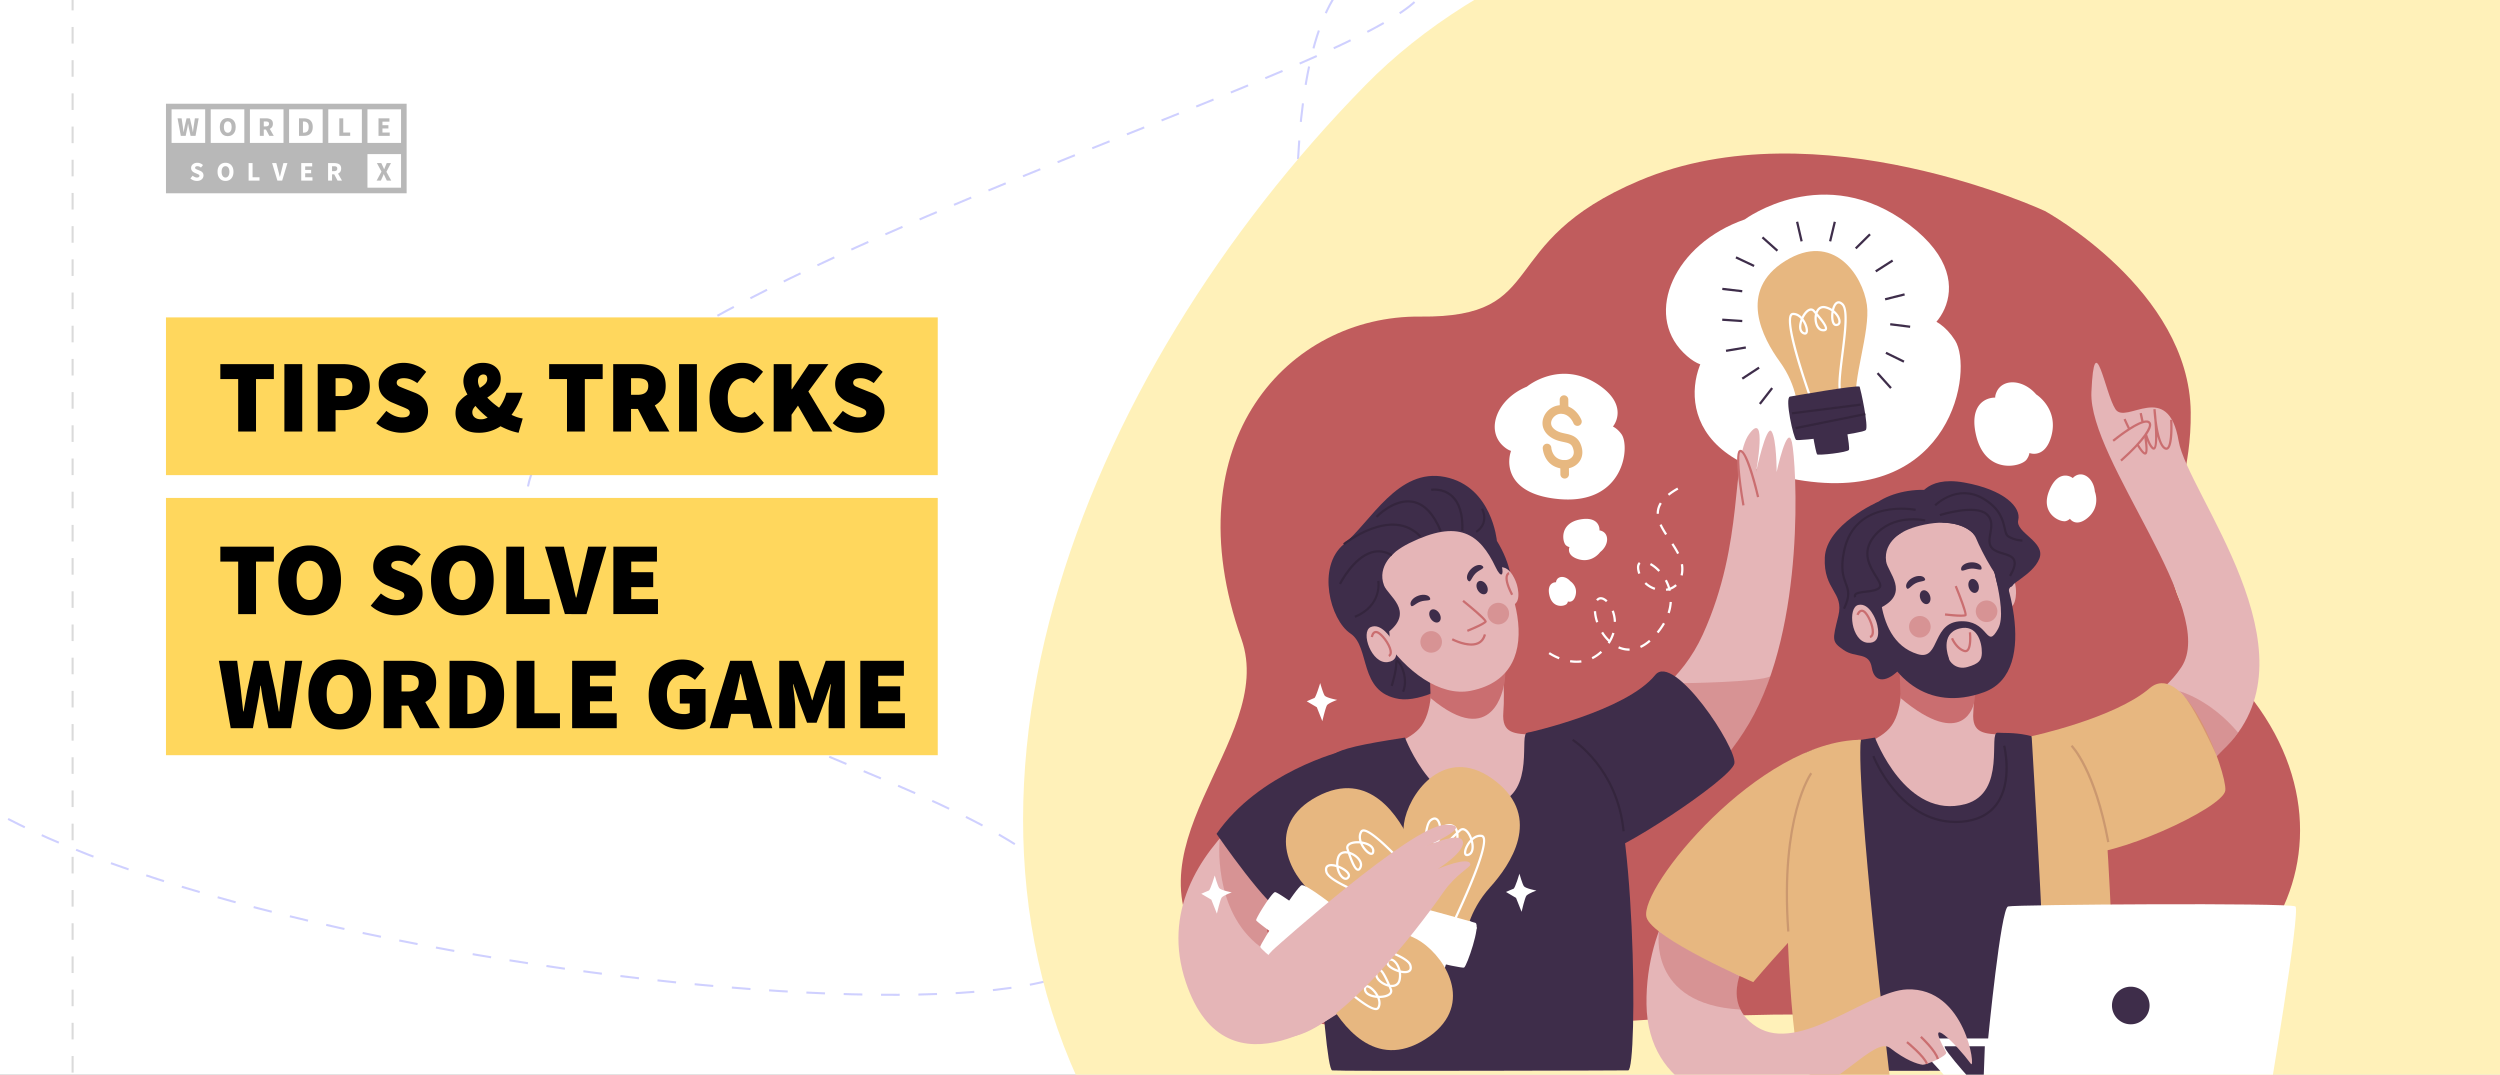
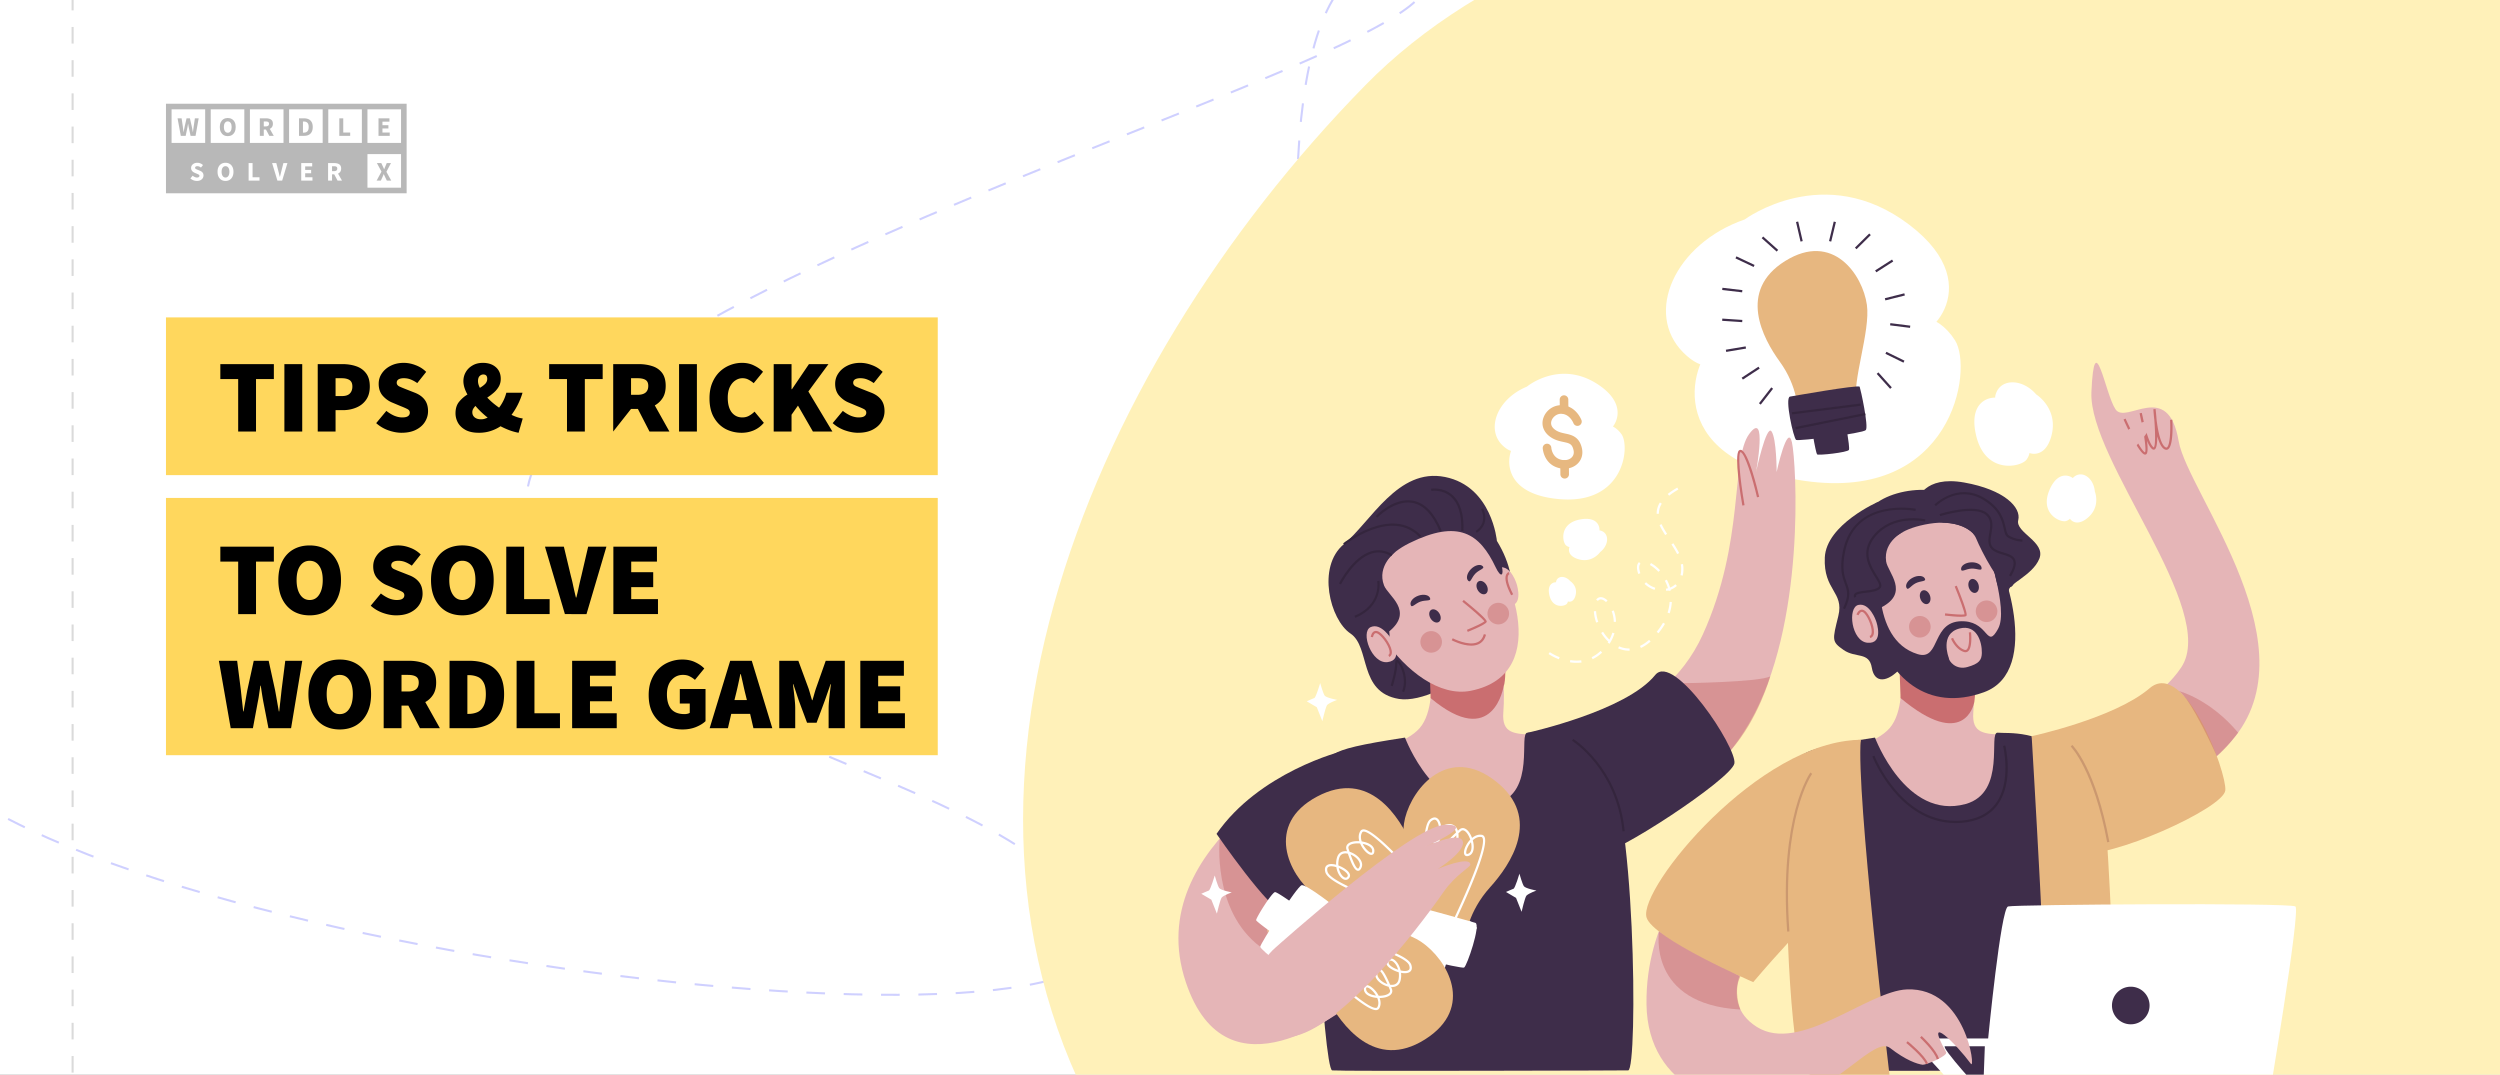
<svg xmlns="http://www.w3.org/2000/svg" width="1205" height="518" fill="none">
  <rect width="100%" height="100%" fill="#808080" stroke="none" />
  <g clip-path="url(#a)">
    <path fill="#fff" d="M0 0h1205v518H0z" />
    <path stroke="#5356FF" stroke-dasharray="9 9" d="M-49 348c40.676 108.202 620.5 175.999 578 97.5C486.5 367 285 360 255 250S778.951 9.09 673.5-16s-27.5 539.999 128 500.999" opacity=".28" />
    <path fill="#FFF1B9" d="M1035.43 617.567c-178.44 42.317-393.771 95.488-494.289-58.068-107.273-163.874-20.086-378.592 116.93-518.4C770.741-73.864 1011.99-83.413 1162-25c169.4 65.964 295.87 189.945 279.21 371.052-16.5 179.291-230.72 230.001-405.78 271.515" />
-     <path fill="#C05C5D" d="M985.653 101.709S876.129 50.791 790.31 87.002c-71.221 30.052-42.419 66.248-105.783 65.592-63.364-.655-119.836 60.212-86.158 155.436 17.522 49.541-62.388 102.368-12.732 157.112 61.681 67.999 189.887 4.233 390.113 30.605 110.56 14.562 175.25-89.361 101.16-169.128-54.63-58.812-20.36-72.387-20.98-127.929-.65-58.897-70.277-96.981-70.277-96.981" />
    <path fill="#fff" d="M840.963 105.766s38.367-28.522 79.285 2.548c40.918 31.069 3.946 60.09 1.435 51.106s11.766-9.46 20.662 4.665-1.326 77.928-72.555 67.697-53.952-61.033-42.218-66.695 2.757 23.816-16.2 4.865-4.371-52.395 29.591-64.186" />
    <path fill="#E7B780" d="M866.551 198.06s.1-11.619-8.711-23.76c-8.122-11.192-20.48-34.129 2.611-48.498s37.367 6.706 39.395 21.136c1.786 12.713-7.351 37.275-4.949 47.117z" />
-     <path fill="#fff" d="M871.833 191.029c-.028-.088-.108-.315-.228-.666-5.403-15.632-11.312-35.054-8.77-38.802.325-.479.787-.745 1.334-.77 1.696-.065 3.114.725 4.261 1.885.929-1.855 2.263-3.437 3.682-3.891.965-.31 1.889-.041 2.596.754l.516.582a5.1 5.1 0 0 1 .922-1.443c.718-.777 1.999-1.587 4.045-1.03 1.066.289 2.022.724 2.859 1.248.408-1.517 1.09-2.815 2.055-3.383.718-.423 1.883-.631 3.346.774 2.856 2.741 1.463 13.82.114 24.535-1.039 8.264-2.114 16.812-.701 18.682l-.868.658c-1.682-2.223-.676-10.219.488-19.475 1.253-9.961 2.674-21.251.212-23.613-1.177-1.128-1.824-.748-2.041-.622-.75.442-1.321 1.673-1.652 3.121 2.254 1.798 3.383 4.242 3.161 5.812-.162 1.148-1.002 1.789-2.186 1.801-.568-.009-1.6-.312-2.11-2.242-.343-1.3-.37-3.162-.068-4.91a9.6 9.6 0 0 0-2.896-1.336c-1.218-.331-2.215-.089-2.961.719-.388.419-.693.985-.908 1.635 3.356 3.884 5.195 6.579 4.471 7.935-.33.617-1.074.853-2.231.689-1.415-.196-2.548-1.294-3.191-3.09-.542-1.515-.676-3.517-.259-5.264q-.442-.506-.931-1.059c-.429-.482-.888-.622-1.452-.441-1.118.358-2.381 1.922-3.228 3.76.663.866 1.19 1.836 1.558 2.758.678 1.698 1.056 3.814.081 4.656-.354.307-1.004.542-2.073-.074-1.241-.717-1.805-2.221-1.589-4.232.101-.933.368-1.953.76-2.944-.999-1.13-2.281-1.94-3.733-1.869-.205.01-.35.097-.483.295-1.734 2.557 1.592 16.7 8.897 37.835.124.359.205.592.235.683zm-3.095-36.25a9.5 9.5 0 0 0-.463 2.027c-.119 1.102-.032 2.547 1.05 3.173.386.225.698.298.818.194.307-.267.346-1.607-.381-3.429a11 11 0 0 0-1.024-1.965m6.999-2.396c-.166 1.254-.055 2.638.375 3.837.29.808.975 2.192 2.315 2.378.724.099 1.058-.004 1.121-.124.245-.461-.286-1.915-3.811-6.091m8.048-1.575c-.175 1.372-.145 2.795.136 3.858.14.531.467 1.423 1.074 1.431.651.003 1.006-.264 1.091-.864.163-1.153-.668-2.955-2.301-4.425" />
    <path fill="#3E2D4A" d="M862.787 191.157s33.133-5.888 33.577-4.743c.445 1.145 4.419 19.264 2.95 20.886-1.469 1.623-32.349 5.419-33.577 4.743-1.227-.676-5.648-20.413-2.95-20.886" />
    <path fill="#3E2D4A" d="M873.398 201.809s15.097-3.127 15.361-2.17 3.03 15.947 2.43 17.197-14.757 2.783-15.361 2.169c-.605-.612-3.659-16.947-2.43-17.196M866.733 106.766l-1.061.244 2.177 9.435 1.061-.245zM883.853 106.782l-2.259 9.415 1.058.254 2.259-9.415zM849.858 113.994l-.725.811 7.218 6.453.725-.811zM836.958 123.559l-.466.984 8.753 4.139.465-.984zM830.214 138.697l-.128 1.081 9.615 1.135.128-1.081zM830.151 153.552l-.073 1.086 9.661.645.072-1.086zM841.4 166.951l-9.548 1.607.18 1.074 9.549-1.608zM847.577 176.749l-8.1 5.303.596.911 8.101-5.303zM853.757 186.715l-5.937 7.648.86.667 5.937-7.647zM900.963 112.542l-6.885 6.809.766.774 6.884-6.809zM911.959 125.113l-8.154 5.222.587.916 8.154-5.222zM917.881 141.372l-9.389 2.363.266 1.056 9.389-2.363zM911.151 155.749l-.135 1.081 9.607 1.207.136-1.08zM909.253 169.568l-.48.977 8.694 4.265.479-.977zM905.38 179.491l-.81.728 6.469 7.204.81-.727z" />
    <path fill="#34253D" d="m896.854 194.48-33.19 4.181.136 1.08 33.19-4.181zM898.951 199.052l-33.599 6.758.214 1.067 33.6-6.758z" />
    <path fill="#3E2D4A" d="M721.5 260.701s-2.285-26.239-25.013-30.801c-22.727-4.562-35.623 21.497-48.77 32.416-13.147 10.92-6.615 36.464 3.182 43.014s3.669 28.33 23.418 31.562 74.241-32.118 47.183-76.191" />
    <path fill="#E5B5B7" d="M684.695 290.752s12.266 45.82-.471 60.256-53.746 9.5-46.103 64.004 9.072 100.923 9.072 100.923h125.551s19.774-119.76-1.456-146.587c-21.23-26.828-48.379-4.931-46.681-26.054s-5.095-58.488-5.095-58.488z" />
    <path fill="#CA6E70" d="M724.795 330.531s-4.751 31.456-35.224 5.953c0 0-.735-19.858-.735-21.311 0-1.451 36.442 1.815 36.632 2.722.192.908.308 11.019-.673 12.636" />
    <path fill="#3E2D4A" d="M677.213 355.518s14.873 39.935 43.675 32.016c19.958-5.488 10.689-34.893 15.511-34.381 4.823.511 20.715-1.799 36.351 13.187s16.869 149.596 12.01 149.596c-4.858 0-138.464.458-142.642 0s-11.627-128.913-5.806-140.525-2.272-13.271 40.901-19.893" />
    <path fill="#E5B5B7" d="M731.006 281.405s-2.639-8.842-8.118-7.929c-5.479.912-4.141 17.467 3.662 18.402 7.802.937 4.835-9.405 4.456-10.473" />
    <path fill="#E5B5B7" d="M662.815 269.376s33.177-27.469 48.715-13.011 38.19 68.396-2.582 76.584c-30.162 6.057-65.498-51.064-46.133-63.573" />
    <path fill="#CA6E70" d="M714.493 301.378c-1.84 1.013-4.587 2.203-7.028 3.196l-.41-1.008c3.584-1.459 7.66-3.36 8.421-4.065-.697-1.127-5.824-5.6-10.632-9.48l.683-.848c11.428 9.225 11.169 10.197 11.071 10.563-.107.406-.917.987-2.105 1.642" />
    <path fill="#3E2D4A" d="M665.017 287.029s-5.782-15.307 14.302-25.244c23.77-11.76 33.915-4.533 41.581 11.624 5.13 10.814 6-5.441-9.729-20.303-18.291-17.284-47.124-8.07-56.054 4.231-11.098 15.286-6.786 43.201 7.691 50.183s1.825-13.801 2.209-20.491" />
    <path fill="#E5B5B7" d="M670.528 307.865s-4.807-7.876-9.873-5.596.453 17.946 8.237 16.86c7.782-1.086 2.275-10.327 1.636-11.264" />
    <path fill="#3E2D4A" d="M693.519 299.789c1.136-.726 1.225-2.617.198-4.225s-2.78-2.323-3.917-1.597c-1.136.726-1.225 2.618-.198 4.226 1.026 1.607 2.78 2.322 3.917 1.596M716.09 286.22c1.171-.668 1.355-2.553.41-4.21s-2.661-2.459-3.832-1.791-1.355 2.553-.41 4.21 2.66 2.459 3.832 1.791" />
    <path fill="#CA6E70" d="m669.631 316.655-.47-.982c.243-.117.574-.351.635-1.035.213-2.367-2.917-7.185-5.322-8.919q-1.024-.739-1.644-.479c-.68.291-.987 1.498-1.04 1.897l-1.079-.146c.029-.221.331-2.167 1.691-2.752.783-.338 1.694-.136 2.709.596 2.469 1.782 6.036 6.924 5.77 9.9-.081.903-.513 1.567-1.25 1.92" />
    <path fill="#C05C5D" d="M689.825 314.594a5.2 5.2 0 1 0 0-10.4 5.2 5.2 0 0 0 0 10.4M722.177 300.962a5.2 5.2 0 1 0 0-10.402 5.2 5.2 0 0 0 0 10.402" opacity=".38" />
    <path fill="#3E2D4A" d="M689.306 288.32c.563 1.576-2.091.747-4.671 1.666-2.58.921-4.11 3.245-4.673 1.667-.562-1.576 1.074-3.601 3.654-4.522 2.58-.92 5.127-.387 5.69 1.189M714.68 272.905c1.186 1.182-1.567 1.573-3.502 3.513s-2.316 4.694-3.502 3.513-.578-3.713 1.357-5.653c1.933-1.941 4.462-2.555 5.647-1.373M672.671 265.932s-9.224 6.769-5.55 16.288c1.92 4.977 14.509 12.182 2.484 22.112 0 0-21.425-24.181 3.066-38.4" />
    <path fill="#E5B5B7" d="M699.969 308.127s13.308 7.055 15.772-2.34Z" />
    <path fill="#CA6E70" d="M709.116 311.215c-4.423 0-9.154-2.473-9.405-2.608l.509-.961c.074.038 7.438 3.887 11.915 1.921 1.537-.675 2.572-1.993 3.078-3.919l1.052.277c-.593 2.263-1.836 3.825-3.694 4.639-1.063.467-2.248.651-3.455.651" />
    <path fill="#E5B5B7" d="M749.984 353.146s50.471-2.614 70.792-47.359c20.321-44.744 13.386-84.377 22.319-96.576s3.315 18.3 3.315 18.3 4.975-23.09 7.451-19.606 2.475 19.606 2.475 19.606 5.229-23.987 7.374-14.308c2.146 9.679 6.935 88.229-20.616 135.402s-73.121 51.69-73.121 51.69-19.659-34.763-19.989-47.149M641.164 364.891s-92.168 41.067-69.608 108.494c19.837 59.291 76.107 12.521 80.602 10.189s-13.038-47.745-13.038-47.745-24.449 19.886-28.077 13.677 26.143-24.753 26.143-24.753-.734-48.604 3.978-59.862" />
    <path fill="#E5B5B7" d="M847.404 239.588s-4.917-21.439-8.337-22.221c-3.42-.781 1.281 26.218 1.281 26.218" />
    <path fill="#CA6E70" d="M839.806 243.679c-.702-4.031-4.079-24.253-1.651-26.558.285-.27.651-.371 1.027-.284 3.572.817 7.913 18.994 8.746 22.63l-1.061.244c-2.011-8.765-5.798-21.325-7.928-21.813-1.29.597-.414 12.081 1.938 25.594z" />
    <path fill="#E5B5B7" d="M682.547 405.57s11.735 7.544 12.015 15.088Z" />
    <path fill="#CA6E70" d="M694.016 420.679c-.267-7.178-11.651-14.577-11.766-14.65l.589-.917c.489.315 11.977 7.787 12.264 15.527zM728.374 286.933c-2.477-4.749-3.29-8.113-2.418-10 .457-.987 1.214-1.184 1.299-1.204l.241 1.063-.12-.532.136.527c-.016.005-.362.114-.593.66-.378.896-.568 3.253 2.42 8.982z" />
    <path fill="#C05C5D" d="M587.924 404.16s-3.849 34.621 19.523 52.192l11.389-16.674z" opacity=".38" />
    <path fill="#3E2D4A" d="M586.367 401.925s25.75 37.435 32.47 37.752 24.267-13.509 30.015-18.876 2.833-59.43 0-59.131c-2.834.3-42.202 10.894-62.485 40.255" />
    <path fill="#E7B780" d="M697.563 427.669s-10.657-6.044-17.085-20.496c-5.925-13.323-20.334-36.713-45.641-23.227s-13.611 37.643-1.512 47.115c10.659 8.343 37.9 12.975 45.614 20.364z" />
    <path fill="#fff" d="M693.252 420.591s-22.869 27.129-22.059 28.139 15.247 14.205 17.503 13.722 22.028-26.662 22.06-28.139c.031-1.477-15.648-15.935-17.504-13.722" />
    <path fill="#fff" d="M697.37 435.895s-10.825 12.127-10.092 12.873c.733.747 12.954 11.186 14.412 11.299 1.457.113 10.333-11.997 10.092-12.874-.24-.876-13.534-12.289-14.412-11.298M679.53 442.166l-1.003.424c-.964-2.29-9.339-5.824-17.436-9.243-10.483-4.425-21.324-9-22.313-13.04-.505-2.06.273-3.002 1.046-3.429 1.03-.582 2.583-.514 4.189-.077-.041-1.05.066-2.162.368-3.299.569-2.143 1.975-2.883 3.052-3.126a5.4 5.4 0 0 1 1.84-.073q-.135-.404-.274-.823c-.349-1.055-.108-2.026.676-2.737 1.168-1.051 3.325-1.435 5.514-1.294-.464-1.667-.44-3.415.513-4.901.308-.479.789-.753 1.386-.797 4.997-.357 21.411 17.686 30.75 28.473.26.301.429.497.494.57l-.811.727a58 58 0 0 1-.507-.584c-15.434-17.828-26.593-28.334-29.849-28.101-.255.019-.425.11-.546.3-.843 1.31-.774 2.914-.262 4.436 1.113.164 2.19.458 3.098.862 1.939.86 3.005 2.159 3.004 3.658-.001 1.284-.544 1.744-1.007 1.904-1.268.438-2.987-1.016-4.172-2.524a12.4 12.4 0 0 1-1.704-2.901c-2.136-.208-4.229.119-5.171.98-.471.427-.59.931-.373 1.587q.245.742.479 1.425c1.815.538 3.572 1.718 4.669 3.013 1.292 1.525 1.694 3.129 1.13 4.513-.457 1.122-1.057 1.678-1.779 1.653-1.605-.053-3.087-3.155-4.858-8.265-.718-.151-1.406-.174-2.001-.039-1.143.257-1.895 1.046-2.241 2.345a10.1 10.1 0 0 0-.309 3.376c1.756.646 3.445 1.655 4.452 2.655 1.479 1.472 1.216 2.558.927 3.075-.612 1.099-1.644 1.482-2.761 1.031-1.547-.625-3.176-2.942-3.619-5.948-1.513-.469-2.955-.601-3.762-.145-.243.128-.94.529-.525 2.223.859 3.508 11.92 8.176 21.678 12.296 9.06 3.821 16.881 7.123 18.018 9.82m-34.231-23.769c.474 2.303 1.697 4.045 2.851 4.511.601.242 1.058.062 1.402-.551.322-.578-.329-1.36-.745-1.773-.834-.83-2.141-1.62-3.508-2.187m5.675-6.518c1.602 4.473 2.808 6.749 3.595 6.776.163.007.439-.25.735-.977.544-1.336-.363-2.702-.953-3.399-.886-1.045-2.119-1.891-3.377-2.4m5.875-5.121c.367.745.816 1.443 1.287 2.043 1.347 1.711 2.564 2.304 2.961 2.166.171-.055.275-.388.275-.875.001-1.335-1.281-2.184-2.358-2.662a10.4 10.4 0 0 0-2.165-.672" />
    <path fill="#E7B780" d="M706.394 451.621s1.204-12.192 11.808-23.927c9.776-10.818 25.315-33.472 2.726-51.138s-39.929 2.82-43.681 17.72c-3.305 13.127 3.505 39.906-.121 49.953z" />
    <path fill="#fff" d="M711.111 444.809s-34.071-9.905-34.667-8.756c-.595 1.15-6.803 19.697-5.446 21.564s33.304 9.326 34.667 8.756 8.222-20.764 5.446-21.564" />
    <path fill="#fff" d="M698.794 454.783s-15.474-4.979-15.86-4.006-4.972 16.377-4.484 17.755 15.157 4.581 15.86 4.006 5.745-17.355 4.484-17.755M685.833 441.018l-.794-.745c1.702-1.81 1.537-10.898 1.378-19.685-.206-11.377-.418-23.141 2.874-25.683 1.679-1.297 2.856-.968 3.559-.435.95.706 1.516 2.154 1.769 3.797a11.1 11.1 0 0 1 3.164-1.001c2.191-.348 3.437.637 4.097 1.523.358.482.626 1.044.812 1.652q.314-.287.641-.583c.823-.746 1.808-.92 2.775-.492 1.435.642 2.66 2.458 3.419 4.515 1.336-1.099 2.944-1.786 4.688-1.517.562.087 1.008.415 1.29.944 2.352 4.423-7.487 26.742-13.561 39.653-.169.359-.28.593-.32.682l-.993-.446c.041-.092.155-.332.328-.7 10.039-21.337 15.118-35.796 13.584-38.679-.12-.226-.273-.345-.495-.378-1.539-.238-2.978.474-4.162 1.558.302 1.084.47 2.188.468 3.181 0 2.121-.754 3.623-2.125 4.23-1.174.521-1.815.209-2.148-.148-.916-.982-.283-3.141.614-4.837a12.4 12.4 0 0 1 1.961-2.735c-.676-2.037-1.823-3.818-2.992-4.329-.582-.257-1.091-.161-1.603.302q-.578.525-1.108 1.017c.244 1.877-.122 3.961-.861 5.49-.871 1.799-2.173 2.816-3.666 2.862-1.212.037-1.964-.285-2.233-.956-.602-1.488 1.632-4.102 5.585-7.792-.152-.718-.41-1.356-.775-1.845-.697-.941-1.724-1.309-3.051-1.098-1.193.19-2.272.579-3.211 1.086.12 1.867-.116 3.82-.623 5.144-.745 1.949-1.845 2.149-2.434 2.095-1.252-.113-2.022-.903-2.062-2.106-.055-1.667 1.402-4.096 3.97-5.72-.185-1.573-.648-2.944-1.393-3.498-.216-.17-.865-.644-2.245.423-2.857 2.207-2.641 14.21-2.449 24.801.179 9.831.333 18.32-1.672 20.453m7.848-40.928c-1.912 1.367-3.01 3.191-2.967 4.435.022.647.372.991 1.072 1.058.659.06 1.109-.852 1.32-1.4.419-1.099.611-2.614.575-4.093m8.26 2.545c-3.439 3.278-5.031 5.304-4.737 6.034.059.152.405.299 1.19.275 1.441-.043 2.323-1.427 2.72-2.248.598-1.234.871-2.705.827-4.061m7.062 3.294a11.7 11.7 0 0 0-1.344 2.005c-1.018 1.925-1.068 3.278-.779 3.585.118.134.464.094.911-.105 1.22-.54 1.477-2.057 1.477-3.234a10.3 10.3 0 0 0-.265-2.251" />
    <path fill="#E7B780" d="M621.094 462.005s11.073 5.241 18.547 19.182c6.891 12.85 22.983 35.115 47.227 19.801s10.802-38.542-1.963-47.098c-11.244-7.535-38.752-10.148-46.989-16.948z" />
    <path fill="#fff" d="M625.913 468.747s20.808-28.741 19.926-29.688c-.881-.948-16.251-13.043-18.467-12.394s-20.004 28.212-19.926 29.687c.077 1.475 16.778 14.738 18.467 12.395" />
    <path fill="#fff" d="M620.674 453.788s9.903-12.891 9.116-13.581c-.787-.692-13.743-10.202-15.205-10.206s-9.42 12.726-9.116 13.581c.305.856 14.404 11.259 15.205 10.206M638.013 446.22l.969-.495c1.131 2.212 9.742 5.12 18.07 7.932 10.78 3.64 21.928 7.406 23.212 11.362.655 2.017-.052 3.014-.791 3.498-.984.656-2.537.702-4.171.385a11.1 11.1 0 0 1-.124 3.317c-.411 2.18-1.757 3.021-2.814 3.343a5.5 5.5 0 0 1-1.83.208l.334.8c.426 1.025.257 2.013-.472 2.778-1.088 1.134-3.212 1.677-5.404 1.697.584 1.629.69 3.374-.151 4.925-.273.501-.731.809-1.323.897-4.958.725-22.655-16.061-32.764-26.132l-.535-.531.754-.785c.073.07.261.257.549.544 16.705 16.644 28.607 26.299 31.837 25.826.254-.037.417-.141.522-.339.744-1.37.558-2.963-.064-4.443-1.122-.081-2.217-.296-3.152-.631-1.997-.714-3.157-1.931-3.266-3.426-.094-1.281.415-1.78.863-1.973 1.232-.531 3.054.793 4.348 2.209a12.4 12.4 0 0 1 1.913 2.768c2.145.051 4.208-.43 5.083-1.358.439-.461.52-.972.255-1.611q-.299-.721-.583-1.386c-1.85-.403-3.69-1.45-4.878-2.661-1.401-1.426-1.92-2.994-1.459-4.416.373-1.153.931-1.753 1.652-1.78 1.604-.064 3.312 2.919 5.454 7.885.726.098 1.415.07 1.999-.108 1.12-.341 1.812-1.183 2.062-2.503.223-1.187.221-2.334.06-3.388-1.799-.515-3.558-1.397-4.635-2.32-1.583-1.359-1.401-2.462-1.151-2.998.529-1.14 1.53-1.599 2.677-1.231 1.589.509 3.384 2.7 4.048 5.665 1.544.357 2.99.382 3.762-.133.233-.145.898-.597.36-2.256-1.115-3.434-12.49-7.276-22.526-10.665-9.314-3.148-17.357-5.864-18.69-8.47m35.889 21.183c-.643-2.262-1.991-3.909-3.175-4.289-.618-.198-1.06.016-1.358.653-.279.6.428 1.331.873 1.713.893.766 2.255 1.458 3.66 1.923m-5.18 6.918c-1.926-4.342-3.298-6.524-4.084-6.492-.163.004-.419.28-.661 1.027-.444 1.372.561 2.668 1.2 3.319.96.978 2.253 1.731 3.545 2.146m-5.482 5.54a11.8 11.8 0 0 0-1.434-1.941c-1.469-1.608-2.726-2.11-3.113-1.942-.166.066-.245.406-.209.894.097 1.33 1.439 2.083 2.548 2.479.684.245 1.438.414 2.208.51" />
    <path fill="#E5B5B7" d="M614.675 456.836s65.658-58.893 81.815-59.276c16.158-.384-9.851 10.684-9.851 10.684s16.519-7.779 18.361-2.892-11.946 13.47-11.946 13.47 15.37-6.557 15.668-2.127c.087 1.302-7.035 4.747-12.982 13.305-14.284 20.552-48.004 63.228-70.958 69.213-32.51 8.478-24.842-29.548-10.107-42.377" />
    <path fill="#34253D" d="m705.386 255.978-1.087-.044c.312-7.801-1.359-13.365-4.965-16.537-4.111-3.615-9.363-2.774-9.418-2.765l-.182-1.073c.234-.04 5.821-.934 10.319 3.021 3.865 3.399 5.659 9.253 5.333 17.398M693.913 256.164c-3.35-8.144-7.738-12.775-13.045-13.763-8.627-1.609-16.916 7.022-16.998 7.109l-.792-.749c.354-.373 8.779-9.143 17.984-7.432 5.694 1.058 10.357 5.91 13.857 14.42z" />
    <path fill="#34253D" d="m648.069 262.739-.686-.846c.234-.188 23.481-18.72 37.635-3.674l-.794.747c-13.47-14.321-35.93 3.59-36.155 3.773M653.275 297.806l-.416-1.006c12.782-5.289 11.027-16.244 10.946-16.708l1.071-.189c.022.122 2.009 12.271-11.601 17.903M646.358 281.713l-.975-.485c.26-.523 6.48-12.848 15.641-15.522 3.411-.998 6.799-.507 10.065 1.455l-.561.932c-2.994-1.799-6.089-2.253-9.198-1.342-8.708 2.541-14.91 14.838-14.972 14.962M711.783 256.842l-.525-.954c.241-.133 5.88-3.363 2.627-10.485l.989-.453c3.682 8.057-3.024 11.855-3.091 11.892M676.808 333.602l-1.008-.41c1.655-4.06.654-8.779-.836-11.841-.584-1.201-1.113-1.85-1.404-2.101q-.009.092-.009.236c.04 4.009-2.139 11.013-2.231 11.31l-1.039-.325c.023-.071 2.22-7.137 2.182-10.975-.007-.742.201-1.207.618-1.383.408-.173.863-.018 1.351.465 1.671 1.645 4.929 8.757 2.376 15.024" />
    <path fill="#C05C5D" d="M811.423 329.291s36.633-.456 41.862-3.298c0 0-5.778 20.732-19.061 35.677 0 0-22.974-22.996-22.801-32.379" opacity=".38" />
    <path fill="#3E2D4A" d="M736.406 353.152s47.366-10.406 61.408-27.799c8.97-11.111 39.562 35.221 38.16 42.636-1.401 7.414-58.734 45.143-65.266 43.334-6.532-1.81-34.302-50.695-34.302-58.171" />
    <path fill="#34253D" d="M782.032 400.73c-2.932-30.12-24.1-43.539-24.313-43.672l.572-.925c.218.134 21.841 13.841 24.824 44.49z" />
    <path fill="#fff" d="M981.455 190.118s11.018 6.854 7.239 20.277c-3.778 13.422-14.783 6.97-12.764 5.443s3.559 2.031.877 5.681-19.813 7.412-24.31-11.594c-4.497-19.005 10.05-19.692 12.647-17.292s-5.741 3.063-2.84-3.608c2.9-6.67 12.797-6.311 19.151 1.093M1009.72 236.91s3.08 7.513-3.76 12.938c-6.833 5.424-10.052-1.88-8.468-1.915s1.062 2.334-1.637 3.204c-2.699.869-12.766-3.499-8.084-14.787s12.309-6.307 12.749-4.138c.44 2.168-4.033-.549-.12-2.871 3.92-2.323 8.81 1.485 9.32 7.569M771.272 266.115s-3.878 5.629-10.848 3.31-3.304-7.951-2.551-6.85c.754 1.1-1.156 1.822-3.011.321s-3.413-10.608 6.698-12.507c10.112-1.9 10.115 5.773 8.788 7.08s-1.47-3.096 1.969-1.405c3.44 1.69 3.007 6.888-1.045 10.051M756.865 280.111s3.819 2.375 2.509 7.028c-1.309 4.653-5.124 2.416-4.424 1.886.7-.529 1.234.705.304 1.97s-6.867 2.569-8.426-4.018 3.484-6.826 4.384-5.994-1.99 1.061-.984-1.251c1.005-2.312 4.435-2.187 6.637.379M808.45 235.018l.535.948c-1.714.969-3.211 1.965-4.449 2.962l-.682-.847c1.282-1.034 2.829-2.064 4.596-3.063m-8.39 7.179.925.575c-.837 1.348-1.286 2.714-1.369 4.176q-.02.342-.013.68l-1.089.023q-.007-.385.014-.766c.095-1.623.61-3.202 1.532-4.688m.836 10.45c.608 1.34 1.423 2.779 2.641 4.665l-.915.59c-1.247-1.933-2.085-3.416-2.717-4.806zm5.652 9.199c.841 1.285 1.92 2.984 2.804 4.737l-.972.489c-.858-1.704-1.916-3.369-2.742-4.629zm4.661 9.997c.115.636.182 1.267.203 1.88q.024.75-.017 1.446c-.045.8-.156 1.573-.329 2.298l-1.06-.254c.159-.662.261-1.371.302-2.106q.038-.65.014-1.347a12 12 0 0 0-.186-1.723zm-21.183-.926.701.832c-.37.312-.577.818-.617 1.504a6 6 0 0 0 .138 1.534c.106.517.245 1.025.413 1.513l-1.029.356a13 13 0 0 1-.451-1.652c-.136-.665-.189-1.276-.158-1.814.057-.998.395-1.762 1.003-2.273m5.739.472c1.505.819 3.022 2.02 4.386 3.477l-.794.745c-1.286-1.373-2.708-2.502-4.112-3.265zm7.636 8a21 21 0 0 1 1.588 3.8 8.2 8.2 0 0 0 2.538-1.585l.739.801a9.3 9.3 0 0 1-2.985 1.84l.086.36-1.062.242q-.03-.133-.062-.265a11 11 0 0 1-1.119.234l-.165-1.076q.51-.08.997-.208a20 20 0 0 0-1.512-3.625zm-9.984 1.245a11.6 11.6 0 0 0 4.419 2.65l-.339 1.035a12.64 12.64 0 0 1-4.836-2.902zm-21.677 7.194c.996.058 2.068.613 3.101 1.607l-.755.783c-1.513-1.456-3.01-1.743-3.87-.561l-.88-.641c.607-.833 1.438-1.244 2.404-1.188m33.552 2.3.543.032a21.8 21.8 0 0 1-1.034 5.469l-1.037-.335c.553-1.711.883-3.442.981-5.146zm-27.453 4.083a17 17 0 0 1 1.079 5.495l-1.087.032a15.9 15.9 0 0 0-1.01-5.141zm-8.518.352c.089 1.666.443 3.405 1.053 5.171l-1.029.355c-.642-1.862-1.016-3.701-1.11-5.467zm32.262 5.579.942.546a32 32 0 0 1-1.504 2.353 42 42 0 0 1-1.636 2.186l-.849-.681a42 42 0 0 0 1.592-2.13 30 30 0 0 0 1.455-2.274m-28.905 4.372a21 21 0 0 0 3.058 3.797 18 18 0 0 0 1.408-3.373l1.043.312a19.4 19.4 0 0 1-2.372 5.051l-.911-.597q.14-.21.27-.424a22 22 0 0 1-3.414-4.184zm22.188 3.905.715.822c-1.513 1.316-3.077 2.353-4.648 3.081l-.457-.987c1.477-.686 2.954-1.667 4.39-2.916m-14.48 3.1c1.641.721 3.33 1.073 5.055 1.033l.025 1.089c-1.891.041-3.731-.341-5.518-1.125zm-8.898 2.237.744.796c-1.417 1.323-2.959 2.396-4.582 3.188l-.478-.978c1.526-.745 2.979-1.756 4.316-3.006m-24.468.588c.019.013 1.884 1.301 4.733 2.413l-.397 1.015c-2.976-1.163-4.879-2.479-4.958-2.534zm15.13 3.919.14 1.079c-1.781.229-3.675.191-5.577-.103l.166-1.075c1.803.277 3.592.314 5.271.099M636.334 329.223s-2.076 6.992-2.853 7.252-3.629 1.556-3.629 1.556l4.846 2.852 2.671 6.715s1.641-7.134 2.377-7.836c1.209-1.15 4.78-2.413 4.78-2.413s-5.266-.978-6.047-2.102c-.78-1.125-2.145-6.024-2.145-6.024M735.958 186.363s16.026-13.37 34.619-.829c18.594 12.542 3.188 26.095 1.874 22.24-1.313-3.855 4.898-4.411 9.121 1.528 4.222 5.938 1.327 33.998-29.969 31.279s-25.008-25.282-20.032-28.037 1.783 10.313-6.942 2.517-3.185-22.729 11.329-28.698" />
    <path fill="#E7B880" d="M754.154 225.918a11 11 0 0 1-3.501-.547c-6.561-2.121-7.033-9.021-7.051-9.314a2.07 2.07 0 0 1 1.948-2.187c1.142-.08 2.121.807 2.187 1.948.012.165.354 4.371 4.19 5.612 2.091.675 4.202.356 5.509-.836.988-.903 1.336-2.158 1.005-3.633-.685-3.046-1.992-3.324-4.856-3.934-2.1-.448-4.712-1.005-7.149-3.076-2.757-2.341-3.65-5.662-2.393-8.886 1.381-3.54 4.955-5.903 8.721-5.756 6.84.272 9.413 6.94 9.52 7.224a2.072 2.072 0 0 1-3.876 1.461c-.075-.194-1.75-4.385-5.81-4.546-2.23-.09-4.063 1.503-4.696 3.124-.427 1.093-.562 2.713 1.215 4.224 1.642 1.393 3.433 1.776 5.331 2.18 3.015.642 6.767 1.442 8.034 7.077.657 2.924-.165 5.693-2.255 7.601-1.601 1.464-3.769 2.244-6.073 2.264" />
    <path fill="#E7B880" d="M754.194 230.67a2.07 2.07 0 0 1-2.089-2.053l-.042-4.749a2.07 2.07 0 1 1 4.142-.036l.042 4.749a2.07 2.07 0 0 1-2.053 2.089M753.913 199.433a2.07 2.07 0 0 1-2.089-2.053l-.043-4.748a2.071 2.071 0 0 1 4.142-.036l.043 4.748a2.07 2.07 0 0 1-2.053 2.089" />
    <path fill="#3E2D4A" d="M905.282 241.868s-25.003 10.887-25.729 26.854 9.403 16.45 6.516 28.183-3.25 12.339 2.556 16.39 12.304.714 13.59 8.552c1.287 7.836 7.714 7.113 14.101 0s-27.035-49.863-11.034-79.979" />
    <path fill="#E5B5B7" d="M911.226 290.752s12.267 45.82-.471 60.256-53.745 9.5-46.102 64.004 9.071 100.923 9.071 100.923h125.551s19.775-119.76-1.456-146.588-48.379-4.93-46.68-26.053-5.096-58.488-5.096-58.488z" />
    <path fill="#CA6E70" d="M951.349 339.321s-4.791 22.668-35.263-2.836c0 0-.734-19.858-.734-21.311 0-1.451 36.632 2.722 36.821 3.629s.158 18.9-.824 20.518" />
    <path fill="#3E2D4A" d="M903.737 355.518s14.872 39.935 43.674 32.016c19.959-5.488 10.689-34.893 15.512-34.381 4.822.511 20.715-1.799 36.35 13.187 15.637 14.985 16.867 149.596 12.007 149.596-4.85 0-138.462.458-142.639 0s-11.627-128.913-5.805-140.525-2.272-13.271 40.901-19.893" />
-     <path fill="#E5B5B7" d="M971.654 283.725s-.657-9.204-6.203-9.503-7.835 16.152-.421 18.759 6.761-8.131 6.624-9.256" />
    <path fill="#E5B5B7" d="M907.7 257.178s38.349-19.611 50.378-2.125 13.409 83.103-17.248 80.516-54.749-70.385-33.13-78.391" />
    <path fill="#3E2D4A" d="M906.49 269.601s-5.761 38.476 17.815 45.692c11.427 3.498 6.134-16.978 22.684-15.814 11.718.824 10.569 13.567 16.067 3.642 5.498-9.924-6.795-39.804-2.594-37.188s24.534 57.295-4.19 67.716c-27.106 9.834-46.348-7.077-53.205-32.833-6.858-25.756-2.502-37.193 3.423-31.215" />
    <path fill="#CA6E70" d="M945.135 297.303c-2.101 0-5.081-.283-7.697-.59l.127-1.081c3.844.452 8.331.753 9.338.502-.068-1.323-2.4-7.715-4.74-13.434l1.008-.412c5.56 13.593 4.864 14.319 4.603 14.593-.293.303-1.284.422-2.639.422" />
    <path fill="#3E2D4A" d="M906.021 274.887s-2.321-16.197 19.442-21.535c25.757-6.32 32.918 9.516 36.893 26.952 2.661 11.67 8.212-10.586-3.916-28.509-14.103-20.842-44.249-18.108-55.635-8.039-14.152 12.512-16.005 40.697-3.388 50.655s4.778-13.076 6.604-19.524" />
    <path fill="#E5B5B7" d="M904.212 299.169s-2.982-8.732-8.422-7.605-3.454 17.616 4.379 18.246 4.465-9.588 4.043-10.641" />
    <path fill="#3E2D4A" d="M929.113 291.087c1.267-.462 1.765-2.289 1.111-4.081s-2.21-2.871-3.477-2.409-1.764 2.289-1.111 4.081c.654 1.793 2.21 2.871 3.477 2.409M952.308 285.72c1.288-.398 1.877-2.198 1.314-4.021s-2.063-2.978-3.351-2.58c-1.289.397-1.877 2.198-1.315 4.02.563 1.823 2.063 2.978 3.352 2.581" />
    <path fill="#CA6E70" d="m901.422 307.554-.246-1.061c.264-.061.637-.218.845-.872.721-2.264-1.289-7.646-3.259-9.862q-.84-.943-1.5-.824c-.727.137-1.289 1.248-1.428 1.627l-1.022-.377c.078-.209.794-2.044 2.248-2.319.839-.16 1.685.235 2.516 1.169 2.023 2.276 4.388 8.07 3.483 10.916-.275.864-.841 1.419-1.637 1.603" />
    <path fill="#C05C5D" d="M925.372 307.305a5.2 5.2 0 1 0 0-10.4 5.2 5.2 0 0 0 0 10.4M957.528 299.836a5.2 5.2 0 1 0 0-10.401 5.2 5.2 0 0 0 0 10.401" opacity=".38" />
    <path fill="#E5B5B7" d="M939.309 317.051s-4.597-11.595 5.156-14.108c8.363-2.156 10.889 6.455 10.788 11.777-.066 3.452-1.348 5.219-7 6.801-5.496 1.537-8.95-2.789-8.944-4.47" />
    <path fill="#CA6E70" d="M947.335 314.38c-.234 0-.492-.038-.776-.131-4.026-1.299-6.098-6.193-6.184-6.4l1.006-.418c.019.046 1.969 4.638 5.511 5.783.551.176.84.013 1.011-.125 1.289-1.043 1.339-5.622 1.069-8.263l1.082-.111c.078.759.699 7.469-1.468 9.221a1.95 1.95 0 0 1-1.251.444" />
    <path fill="#3E2D4A" d="M927.803 278.885c.751 1.496-1.985.997-4.432 2.227s-3.68 3.723-4.431 2.227.623-3.705 3.071-4.935c2.447-1.23 5.041-1.015 5.792.481M955.141 273.79c.094 1.671-2.217.125-4.952.279-2.735.153-4.858 1.95-4.952.279-.093-1.671 2.047-3.152 4.783-3.305 2.733-.155 5.027 1.075 5.121 2.747M918.076 255.957s-10.473 4.604-8.954 14.695c.795 5.275 11.518 15.04-2.375 22.123 0 0-15.665-28.256 11.329-36.818M935.023 251.952s14.078-.72 17.586 7.819c2.232 5.438 11.635 24.066 16.435 23.173 6.267-1.166-2.769-38.901-34.021-30.992" />
    <path fill="#E7B780" d="M910.757 518.367s-16.266-137.041-13.856-161.772c0 0-22.977-1.923-33.153 42.64-5.636 24.68.021 110.851 4.897 116.7s42.112 2.432 42.112 2.432" />
    <path fill="#3E2D4A" d="M924.297 241.012s2.906-11.931 22.442-8.44 27.562 12.062 26.054 18.122 13.428 10.465 10.168 18.6c-3.259 8.135-15.447 12.321-14.66 15.511.786 3.191-6.379-11.509-9.282-21.236-2.903-9.725-24.449-27.042-34.722-22.557" />
    <path fill="#E5B5B7" d="M982.37 359.533s50.89-10.467 69.03-37.922-44.79-99.878-43.34-132.611 6.53.667 11.61 8.279c5.08 7.613 25.36-14.623 30.44 15.318 4.27 25.161 67.55 101.281 23.28 146.949s-76.313 40.579-76.313 40.579-16.061-23.367-14.707-40.592" />
    <path fill="#E7B780" d="M979.258 354.84s8.31 137.122 7.288 160.85c0 0 27.604.221 31.434 0s-2.69-145.367-6.69-150.448c-3.99-5.08-32.032-10.402-32.032-10.402" />
    <path fill="#fff" d="M1093.32 531.433s-134.158 5.615-137.643 4.68-35.718-35.564-33.105-35.564h35.718s6.099-62.703 9.583-63.639 135.907-1.871 138.517 0-13.07 94.523-13.07 94.523" />
    <path fill="#3E2D4A" d="M955.845 527.088s-20.936-22.795-18.322-22.795h19.166z" />
    <path fill="#E5B5B7" d="M817.302 418.892s-24.236 24.373-23.691 65.196c.544 40.822 39.189 52.797 65.315 47.354 26.127-5.443 44.446-32.25 52.066-26.33 7.619 5.92 13.036 7.752 15.754 8.102 1.409.182 12.284-4.271 11.279-6.08-11.193-20.143 5.224-3.539 11.938 5.619 2.452 3.345-2.298-36.949-30.813-35.861-18.881.721-51.673 31.146-72.356 18.083s-1.929-37.012-1.929-37.012z" />
    <path fill="#3E2D4A" d="M1027.03 493.716c5.01 0 9.06-4.057 9.06-9.062a9.06 9.06 0 0 0-9.06-9.063c-5 0-9.06 4.058-9.06 9.063s4.06 9.062 9.06 9.062" />
    <path fill="#E7B780" d="M979.258 354.84s39.932-8.588 56.842-23.103c16.92-14.514 37.24 40.487 36.51 49.196s-56.61 33.66-70.4 30.031c-13.785-3.628-22.952-56.124-22.952-56.124" />
    <path fill="#E5B5B7" d="M1024.03 201.988s7.18 16.007 9.79 16.584c2.62.577-2-19.445-2-19.445s2.6 14.254 5.77 16.85.87-18.751.87-18.751.86 16.155 4.9 18.751 3.16-13.635 3.16-13.635" />
    <path fill="#CA6E70" d="M1033.94 219.128a1 1 0 0 1-.23-.025c-2.74-.606-8.95-14.179-10.17-16.894l.99-.445c2.9 6.462 7.68 15.686 9.35 16.26.65-.921-.17-7.061-1.49-13.672a100 100 0 0 1-1.1-5.129l1.06-.219c.27 1.168.7 3.078 1.14 5.267 1.1 4.518 2.76 9.9 4.45 11.283.1.087.16.096.16.096.81-.535.79-6.604.29-13.25a79 79 0 0 1-.47-5.146l1.08-.088c.15 1.414.34 3.322.5 5.393.66 5.17 1.95 11.54 4.16 12.959.46.299.68.176.76.128 1.52-.887 1.83-8.297 1.56-13.276l1.09-.059c.11 2.113.55 12.733-2.11 14.276-.39.23-1.04.392-1.89-.155-1.43-.919-2.48-3.334-3.24-6.154-.03 3.243-.35 5.841-1.27 6.338-.23.127-.72.266-1.31-.221-.85-.697-1.66-2.143-2.38-3.915.37 3.108.43 5.668-.26 6.358a.9.9 0 0 1-.67.29" />
    <path fill="#E5B5B7" d="M1018.54 212.467s15.02-12.292 17.56-8.607-13.79 18.161-13.79 18.161" />
-     <path fill="#CA6E70" d="m1022.67 222.428-.72-.814c11.63-10.315 14.58-16.175 13.7-17.445-.16-.24-.42-.38-.78-.431-3.36-.48-12.68 6.444-15.99 9.152l-.68-.842c.49-.409 12.33-10.04 16.82-9.388.67.095 1.19.395 1.53.892 2.68 3.884-11.09 16.406-13.88 18.876" />
    <path fill="#34253D" d="m969.294 277.881-.94-.551c1.92-3.272 2.565-5.591 1.976-7.088-.634-1.616-2.752-2.252-4.993-2.926-1.974-.592-4.015-1.205-5.39-2.562-2.129-2.098-1.619-5.015-1.125-7.837.567-3.244 1.103-6.307-1.654-8.711-5.287-4.612-21.815.526-21.981.579l-.328-1.038c.703-.222 17.279-5.373 23.025-.362 3.218 2.807 2.576 6.48 2.01 9.719-.486 2.777-.906 5.176.816 6.874 1.184 1.165 3.094 1.739 4.94 2.294 2.392.719 4.865 1.461 5.693 3.57.728 1.856.078 4.41-2.049 8.039M893.702 288.075c-.264-.62-.259-1.176.017-1.652.696-1.201 2.944-1.468 5.549-1.775 2.59-.306 5.526-.653 6.35-1.963.502-.799-.599-2.572-1.873-4.626-2.926-4.711-7.343-11.829-.914-19.808 9.384-11.644 25.08-7.955 25.238-7.917l-.259 1.058c-.15-.037-15.189-3.554-24.13 7.542-5.946 7.379-1.936 13.835.99 18.551 1.587 2.557 2.734 4.404 1.869 5.779-1.101 1.751-4.173 2.113-7.143 2.465-2.021.238-4.312.509-4.736 1.24-.061.105-.122.29.044.679z" />
    <path fill="#34253D" d="m889.298 293.626-.98-.476c2.943-6.067 2.067-8.43.856-11.703-1.179-3.185-2.648-7.15-.899-15.784 5.289-26.129 34.873-20.507 35.171-20.45l-.214 1.067c-.072-.014-7.328-1.428-15.106.305-10.339 2.302-16.658 8.794-18.783 19.293-1.687 8.331-.338 11.976.853 15.192 1.255 3.392 2.247 6.071-.898 12.556M974.804 261.102c-.154-.003-3.801-.085-7.031-2.044-1.245-.754-1.6-2.334-2.049-4.332-.832-3.7-2.09-9.291-10.23-14.004-11.998-6.941-21.968 2.828-22.386 3.247l-.772-.768c.109-.11 10.975-10.789 23.702-3.422 8.554 4.95 9.875 10.822 10.749 14.707.407 1.815.703 3.127 1.55 3.641 2.982 1.808 6.451 1.885 6.485 1.885z" />
    <path fill="#E5B5B7" d="M925.859 499.752s7.213 6.703 8.179 10.718Z" />
    <path fill="#CA6E70" d="M933.504 510.598c-.915-3.809-7.949-10.381-8.02-10.448l.743-.796c.298.278 7.343 6.863 8.336 10.989z" />
    <path fill="#E5B5B7" d="M919.156 502.292s8.242 6.701 9.631 10.461Z" />
    <path fill="#CA6E70" d="M928.277 512.942c-1.324-3.58-9.384-10.162-9.465-10.228l.687-.844c.341.278 8.373 6.838 9.799 10.693z" />
    <path fill="#C05C5D" d="M1050.27 333.096s14.89 3.779 28.5 20.049c0 0-5.86 7.946-10.28 11.292 0 0-12.61-27.974-18.22-31.341" opacity=".38" />
    <path fill="#CB986F" d="M1015.65 405.983c-6.43-34.809-17.445-46.042-17.556-46.152l.765-.774c.462.456 11.371 11.585 17.861 46.728z" />
    <path fill="#34253D" d="M942.625 396.731c-27.452.002-40.043-31.766-40.172-32.097l1.017-.392c.127.335 13.24 33.41 41.776 31.302 7.518-.559 13.147-3.349 16.733-8.296 7.633-10.528 3.561-27.502 3.519-27.672l1.057-.261c.177.714 4.237 17.626-3.693 28.569-3.782 5.22-9.682 8.162-17.536 8.747q-1.374.1-2.701.1" />
    <path fill="#C05C5D" d="M799.652 448.991s-5.822 35.128 39.232 37.61c0 0-3.651-8.808 0-15.99 0 0-34.583-18.799-39.232-21.62" opacity=".38" />
    <path fill="#E7B780" d="M845.054 473.385s-48.718-21.132-51.447-31.261c-3.804-14.124 54.184-85.164 103.288-85.529 0 0-11.693 42.313-5.993 60.235 2.177 6.846-19.508 25.556-45.848 56.555" />
    <path fill="#CB986F" d="M861.411 449.031c-3.971-55.515 11.033-76.468 11.184-76.674l.875.648c-.15.204-14.911 20.901-10.973 75.947z" />
    <path fill="#fff" d="M732.365 421.121s-2.074 6.992-2.853 7.253c-.777.259-3.629 1.555-3.629 1.555l4.846 2.852 2.672 6.716s1.64-7.135 2.376-7.836c1.21-1.15 4.78-2.413 4.78-2.413s-5.265-.978-6.047-2.102c-.781-1.125-2.145-6.025-2.145-6.025M585.506 421.995s-2.076 6.992-2.853 7.253c-.777.26-3.63 1.555-3.63 1.555l4.847 2.852 2.671 6.717s1.641-7.135 2.377-7.836c1.209-1.15 4.78-2.413 4.78-2.413s-5.266-.978-6.047-2.102c-.782-1.125-2.145-6.026-2.145-6.026" />
    <g opacity=".3">
      <path fill="#121212" d="M80 50h116v21.581H80zM80 71.581h116v21.581H80z" />
      <path fill="#fff" d="M82.703 52.697h16.186v16.186H82.703zM120.461 52.698h16.186v16.186h-16.186zM139.344 52.698h16.186v16.186h-16.186zM158.234 52.698h16.186v16.186h-16.186zM177.117 52.698h16.186v16.186h-16.186zM101.578 52.698h16.186v16.186h-16.186z" />
      <path fill="#121212" d="m87.147 65.474-1.567-8.442h1.955l.583 3.95q.078.66.168 1.333.09.66.168 1.334h.052q.13-.675.246-1.334.13-.674.26-1.334l.906-3.95h1.618l.907 3.95q.129.635.246 1.308l.259 1.36h.051q.09-.687.169-1.347.09-.674.181-1.32l.583-3.95h1.825l-1.502 8.442H91.86l-.829-3.833q-.104-.492-.194-.984a69 69 0 0 1-.142-.97h-.052q-.078.466-.169.97-.077.493-.18.985l-.79 3.832zM125.239 65.474v-8.442h3.043q.894 0 1.632.246a2.33 2.33 0 0 1 1.178.803q.44.57.44 1.58 0 .93-.414 1.54-.401.596-1.088.894l1.917 3.38h-2.137l-1.618-3.044h-1.049v3.043zm1.904-4.558h.984q.751 0 1.139-.31.402-.324.402-.946t-.402-.867q-.388-.246-1.139-.246h-.984zM144.122 65.474v-8.442h2.383q1.295 0 2.24.44a3.17 3.17 0 0 1 1.463 1.373q.531.919.531 2.37 0 1.45-.518 2.395t-1.45 1.411q-.92.453-2.163.453zm1.904-1.54h.362q.726 0 1.256-.26.544-.258.842-.854.298-.595.298-1.606 0-1.01-.298-1.58-.298-.582-.842-.815-.53-.246-1.256-.246h-.362zM163.544 65.474v-8.442h1.903v6.837h3.341v1.605zM182.435 65.474v-8.442h5.283v1.605h-3.38v1.697h2.875v1.592h-2.875v1.943h3.509v1.605z" />
      <path fill="#fff" d="M177.117 74.279h16.186v16.186h-16.186z" />
      <path fill="#121212" d="m181.525 87.056 2.344-4.338-2.201-4.105h2.123l.738 1.593q.142.285.285.621.156.337.324.739h.052q.142-.402.272-.739.142-.336.272-.621l.673-1.593h2.033l-2.188 4.196 2.33 4.247h-2.123l-.842-1.722a49 49 0 0 0-.311-.66 24 24 0 0 0-.323-.726h-.052q-.143.389-.285.725-.142.324-.285.66l-.79 1.723z" />
      <path fill="#fff" d="M94.894 87.211a4.7 4.7 0 0 1-1.657-.31 4.5 4.5 0 0 1-1.463-.907l1.087-1.308q.453.389 1.01.635t1.075.246q.595 0 .88-.22a.7.7 0 0 0 .298-.596q0-.402-.336-.583a7 7 0 0 0-.88-.427l-1.102-.466a3.7 3.7 0 0 1-.815-.48 2.5 2.5 0 0 1-.635-.763 2.2 2.2 0 0 1-.246-1.062q0-.7.376-1.269.389-.57 1.061-.906.687-.337 1.567-.337.726 0 1.45.285.726.285 1.27.829l-.972 1.204a3.5 3.5 0 0 0-.828-.492 2.3 2.3 0 0 0-.92-.182q-.492 0-.79.208a.63.63 0 0 0-.284.556q0 .39.362.583.375.195.92.414l1.087.44q.765.312 1.217.855.454.544.454 1.438 0 .699-.376 1.294-.375.596-1.088.959-.712.362-1.722.362M108.694 87.211q-1.14 0-2.007-.53-.855-.532-1.347-1.516-.479-.996-.479-2.37 0-1.385.479-2.343.492-.971 1.347-1.476.867-.519 2.007-.518 1.14 0 1.994.518.868.505 1.347 1.476.492.971.492 2.344t-.492 2.37q-.478.983-1.347 1.514-.854.531-1.994.531m0-1.644q.868 0 1.373-.751.504-.75.505-2.02 0-1.27-.505-1.981-.505-.713-1.373-.713t-1.372.713-.505 1.98q0 1.27.505 2.02.504.752 1.372.752M119.833 87.056v-8.443h1.903v6.837h3.341v1.606zM133.71 87.056l-2.551-8.443h2.02l1.01 3.937q.195.686.337 1.346.156.66.35 1.36h.051q.182-.7.337-1.36t.337-1.346l.997-3.937h1.942l-2.538 8.443zM145.192 87.056v-8.443h5.283v1.606h-3.379v1.696h2.874v1.593h-2.874v1.942h3.509v1.606zM158.138 87.056v-8.443h3.043q.893 0 1.631.246.738.233 1.179.803.44.57.44 1.58 0 .932-.415 1.54a2.46 2.46 0 0 1-1.087.894l1.916 3.38h-2.136l-1.619-3.043h-1.049v3.043zm1.903-4.558h.984q.751 0 1.14-.31.4-.325.401-.946 0-.622-.401-.868-.388-.246-1.14-.246h-.984z" />
      <path fill="#121212" d="M109.78 65.63q-1.14 0-2.007-.531-.855-.532-1.347-1.515-.479-.998-.479-2.37 0-1.385.479-2.343.492-.972 1.347-1.477.867-.518 2.007-.518t1.994.518q.868.505 1.347 1.477.492.97.492 2.343t-.492 2.37q-.48.983-1.347 1.515-.855.53-1.994.53m0-1.645q.867 0 1.373-.75.504-.753.505-2.02 0-1.27-.505-1.982-.506-.712-1.373-.712t-1.373.712q-.504.712-.505 1.981 0 1.27.505 2.02.506.75 1.373.751" />
    </g>
    <path fill="#FFD75D" d="M80 153h372v76H80zM80 240h372v124H80z" />
-     <path fill="#000" d="M114.8 208v-25.3h-8.6v-7.2H132v7.2h-8.6V208zm22.273 0v-32.5h8.6V208zm16.07 0v-32.5h11.9q3.55 0 6.55 1t4.8 3.35q1.85 2.35 1.85 6.45 0 3.95-1.85 6.5-1.8 2.5-4.8 3.7-2.95 1.2-6.35 1.2h-3.5V208zm8.6-17.1h3.1q2.55 0 3.75-1.2 1.25-1.25 1.25-3.4 0-2.2-1.35-3.1t-3.85-.9h-2.9zm31.882 17.7q-3.05 0-6.35-1.15a17.6 17.6 0 0 1-5.95-3.5l4.9-5.9q1.749 1.4 3.75 2.3 2.05.85 3.85.85 1.95 0 2.8-.6.9-.6.9-1.7 0-1.15-1.2-1.75-1.15-.6-3.2-1.4l-4.05-1.7q-2.6-1.05-4.6-3.3-1.95-2.25-1.95-5.75 0-2.8 1.55-5.05 1.55-2.3 4.25-3.65 2.75-1.4 6.3-1.4 2.8 0 5.65 1.1 2.9 1.05 5.15 3.25l-4.3 5.4q-1.65-1.15-3.2-1.75-1.5-.6-3.3-.6-1.55 0-2.5.55-.9.55-.9 1.65 0 1.15 1.3 1.8 1.3.6 3.5 1.45l3.95 1.55q3.05 1.2 4.7 3.35t1.65 5.55q0 2.75-1.5 5.15-1.45 2.35-4.3 3.8t-6.9 1.45m36.782-24.9q0 1.5.9 3.25 1.55-.9 2.55-1.9 1-1.05 1-2.45 0-2.1-1.9-2.1-1 0-1.8.8-.75.8-.75 2.4m.35 24.9q-3.75 0-6.25-1.3-2.5-1.35-3.75-3.5a9.3 9.3 0 0 1-1.2-4.6q0-3.4 1.7-5.5a15.8 15.8 0 0 1 4.05-3.55q-1.95-3.5-1.95-6.45 0-2.35 1.15-4.35t3.25-3.2q2.1-1.25 5-1.25 3.9 0 6.25 2.1 2.35 2.05 2.35 5.6 0 2.1-.95 3.75a11.5 11.5 0 0 1-2.45 2.95q-1.45 1.25-3.1 2.35a39 39 0 0 0 2.7 2.55q1.45 1.2 3 2.3 1.15-1.5 2.05-3.3t1.45-3.9h7.8a35.5 35.5 0 0 1-2.15 5.5 33.4 33.4 0 0 1-3.15 5.15q2.95 1.45 5.4 1.75l-2 6.9a27.5 27.5 0 0 1-4.35-1.2 38 38 0 0 1-4.35-1.95q-2.15 1.45-4.8 2.3-2.6.85-5.7.85m-3.1-9.9q0 1.5 1.1 2.45 1.15.95 3.1.95.8 0 1.6-.2a16 16 0 0 0 1.6-.6q-3.4-2.7-5.9-5.65-.65.7-1.1 1.45-.4.75-.4 1.6m45.631 9.3v-25.3h-8.6v-7.2h25.8v7.2h-8.6V208zm22.273 0v-32.5h12.3q3.5 0 6.45.95 2.95.9 4.75 3.2t1.8 6.35q0 3.5-1.45 5.8a10.36 10.36 0 0 1-3.8 3.6l7.05 12.6h-9.6l-5.6-10.9h-3.3V208zm8.6-17.7h3.1q5.2 0 5.2-4.3 0-2.1-1.35-2.9-1.3-.8-3.85-.8h-3.1zm23.144 17.7v-32.5h8.6V208zm30.17.6q-4.15 0-7.7-1.8-3.5-1.85-5.65-5.55t-2.15-9.25q0-4.1 1.25-7.25 1.3-3.2 3.5-5.4 2.25-2.2 5.05-3.3 2.85-1.15 5.9-1.15 3.25 0 5.8 1.3 2.6 1.25 4.3 3l-4.5 5.5a11.8 11.8 0 0 0-2.5-1.7q-1.25-.7-2.9-.7-1.9 0-3.55 1.15-1.6 1.1-2.6 3.2-.95 2.1-.95 5.05 0 4.55 1.9 7.05 1.95 2.45 5.1 2.45 1.9 0 3.35-.85 1.5-.85 2.55-1.95l4.5 5.4q-2.049 2.4-4.8 3.6t-5.9 1.2m15.447-.6v-32.5h8.6v12.1h.2l8.2-12.1h9.4l-9.7 13.2 11.6 19.3h-9.4l-7.2-12.5-3.1 4.4v8.1zm40.726.6q-3.05 0-6.35-1.15a17.6 17.6 0 0 1-5.95-3.5l4.9-5.9q1.75 1.4 3.75 2.3 2.05.85 3.85.85 1.95 0 2.8-.6.9-.6.9-1.7 0-1.15-1.2-1.75-1.15-.6-3.2-1.4l-4.05-1.7q-2.6-1.05-4.6-3.3-1.95-2.25-1.95-5.75 0-2.8 1.55-5.05 1.55-2.3 4.25-3.65 2.75-1.4 6.3-1.4 2.8 0 5.65 1.1 2.9 1.05 5.15 3.25l-4.3 5.4q-1.65-1.15-3.2-1.75-1.5-.6-3.3-.6-1.55 0-2.5.55-.9.55-.9 1.65 0 1.15 1.3 1.8 1.3.6 3.5 1.45l3.95 1.55q3.05 1.2 4.7 3.35t1.65 5.55q0 2.75-1.5 5.15-1.45 2.35-4.3 3.8t-6.9 1.45M114.8 296v-25.3h-8.6v-7.2H132v7.2h-8.6V296zm34.459.6q-4.5 0-7.9-2-3.4-2.05-5.3-5.85t-1.9-9.15 1.9-9.05q1.9-3.75 5.3-5.7t7.9-1.95 7.9 1.95 5.3 5.7q1.9 3.7 1.9 9.05t-1.9 9.15-5.3 5.85q-3.4 2-7.9 2m0-7.4q2.95 0 4.6-2.6 1.7-2.6 1.7-7 0-4.45-1.7-6.85-1.65-2.45-4.6-2.45-2.9 0-4.6 2.45-1.7 2.4-1.7 6.85 0 4.4 1.7 7t4.6 2.6m41.729 7.4q-3.05 0-6.35-1.15a17.6 17.6 0 0 1-5.95-3.5l4.9-5.9q1.75 1.4 3.75 2.3 2.05.85 3.85.85 1.95 0 2.8-.6.9-.6.9-1.7 0-1.15-1.2-1.75-1.15-.6-3.2-1.4l-4.05-1.7q-2.6-1.05-4.6-3.3-1.95-2.25-1.95-5.75 0-2.8 1.55-5.05 1.55-2.3 4.25-3.65 2.75-1.4 6.3-1.4 2.8 0 5.65 1.1 2.9 1.05 5.15 3.25l-4.3 5.4q-1.65-1.15-3.2-1.75-1.5-.6-3.3-.6-1.55 0-2.5.55-.9.55-.9 1.65 0 1.15 1.3 1.8 1.3.6 3.5 1.45l3.95 1.55q3.05 1.2 4.7 3.35t1.65 5.55q0 2.75-1.5 5.15-1.45 2.35-4.3 3.8t-6.9 1.45m31.873 0q-4.5 0-7.9-2-3.4-2.05-5.3-5.85t-1.9-9.15 1.9-9.05q1.9-3.75 5.3-5.7t7.9-1.95 7.9 1.95 5.3 5.7q1.9 3.7 1.9 9.05t-1.9 9.15-5.3 5.85q-3.4 2-7.9 2m0-7.4q2.95 0 4.6-2.6 1.7-2.6 1.7-7 0-4.45-1.7-6.85-1.65-2.45-4.6-2.45-2.9 0-4.6 2.45-1.7 2.4-1.7 6.85 0 4.4 1.7 7t4.6 2.6m21.169 6.8v-32.5h8.6v25.3h12.3v7.2zm28.259 0-9.6-32.5h9.1l3.4 14.2q.7 2.6 1.2 5.15a224 224 0 0 0 1.2 5.15h.2a87 87 0 0 0 1.2-5.15q.55-2.55 1.2-5.15l3.3-14.2h8.8l-9.6 32.5zm23.364 0v-32.5h21v7.2h-12.4v5.1h10.6v7.2h-10.6v5.8h12.9v7.2zM111.2 351l-5.7-32.5h8.8l1.8 14.2q.25 2.55.55 5.1t.55 5.1h.2l.9-5.1q.45-2.6.9-5.1l3.1-14.2h7.2l3.1 14.2q.45 2.45.9 5.05.45 2.55.9 5.15h.2q.25-2.6.55-5.15.3-2.6.55-5.05l1.8-14.2h8.2l-5.4 32.5h-10.9l-2.5-12.9q-.35-1.9-.65-3.85t-.55-3.75h-.2q-.25 1.8-.55 3.75a49 49 0 0 1-.65 3.85l-2.4 12.9zm52.561.6q-4.5 0-7.9-2-3.4-2.05-5.3-5.85t-1.9-9.15 1.9-9.05q1.9-3.75 5.3-5.7t7.9-1.95 7.9 1.95 5.3 5.7q1.9 3.7 1.9 9.05t-1.9 9.15-5.3 5.85q-3.4 2-7.9 2m0-7.4q2.95 0 4.6-2.6 1.7-2.6 1.7-7 0-4.45-1.7-6.85-1.65-2.45-4.6-2.45-2.9 0-4.6 2.45-1.7 2.4-1.7 6.85 0 4.4 1.7 7t4.6 2.6m21.169 6.8v-32.5h12.3q3.5 0 6.45.95 2.95.9 4.75 3.2t1.8 6.35q0 3.5-1.45 5.8a10.36 10.36 0 0 1-3.8 3.6l7.05 12.6h-9.6l-5.6-10.9h-3.3V351zm8.6-17.7h3.1q5.2 0 5.2-4.3 0-2.1-1.35-2.9-1.3-.8-3.85-.8h-3.1zm23.144 17.7v-32.5h9.6q4.95 0 8.7 1.65 3.8 1.6 5.9 5.15t2.1 9.3-2.1 9.4q-2.1 3.6-5.75 5.3t-8.35 1.7zm8.6-6.9h.5q2.35 0 4.25-.8t3-2.85q1.15-2.05 1.15-5.85t-1.15-5.75q-1.1-2-3-2.7-1.9-.75-4.25-.75h-.5zm23.73 6.9v-32.5h8.6v25.3h12.3v7.2zm26.764 0v-32.5h21v7.2h-12.4v5.1h10.6v7.2h-10.6v5.8h12.9v7.2zm53.293.6q-4.55 0-8.3-1.8-3.7-1.85-5.9-5.55t-2.2-9.25q0-4.1 1.3-7.25 1.3-3.2 3.55-5.4a14.8 14.8 0 0 1 5.15-3.3 16.9 16.9 0 0 1 6.2-1.15q3.6 0 6.25 1.3 2.65 1.25 4.35 3l-4.5 5.5q-1.2-1.05-2.55-1.7-1.3-.7-3.25-.7-3.3 0-5.5 2.5-2.2 2.45-2.2 6.9 0 4.55 2.05 7.05 2.1 2.45 6.45 2.45.7 0 1.35-.15.7-.15 1.15-.45v-4.5h-4.8v-7h12.4v15.5q-1.7 1.65-4.65 2.85-2.9 1.15-6.35 1.15m25.486-16.4-.55 2.25h6l-.55-2.25q-.6-2.35-1.2-5.1t-1.2-5.2h-.2q-.5 2.45-1.1 5.2t-1.2 5.1m-12.5 15.8 9.9-32.5h10.4l9.9 32.5h-9.1l-1.6-6.9h-9.1l-1.6 6.9zm33.549 0v-32.5h9.2l4.9 13.3q.45 1.35.85 2.8t.85 2.9h.2q.45-1.45.85-2.9t.85-2.8l4.7-13.3h9.2V351h-7.8v-9.6q0-1.65.2-3.7.2-2.1.45-4.2t.45-3.7h-.2l-2.7 7.8-4 10.75h-4.6l-4-10.75-2.6-7.8h-.2q.2 1.6.45 3.7t.45 4.2q.2 2.05.2 3.7v9.6zm39.068 0v-32.5h21v7.2h-12.4v5.1h10.6v7.2h-10.6v5.8h12.9v7.2z" />
+     <path fill="#000" d="M114.8 208v-25.3h-8.6v-7.2H132v7.2h-8.6V208zm22.273 0v-32.5h8.6V208zm16.07 0v-32.5h11.9q3.55 0 6.55 1t4.8 3.35q1.85 2.35 1.85 6.45 0 3.95-1.85 6.5-1.8 2.5-4.8 3.7-2.95 1.2-6.35 1.2h-3.5V208zm8.6-17.1h3.1q2.55 0 3.75-1.2 1.25-1.25 1.25-3.4 0-2.2-1.35-3.1t-3.85-.9h-2.9zm31.882 17.7q-3.05 0-6.35-1.15a17.6 17.6 0 0 1-5.95-3.5l4.9-5.9q1.749 1.4 3.75 2.3 2.05.85 3.85.85 1.95 0 2.8-.6.9-.6.9-1.7 0-1.15-1.2-1.75-1.15-.6-3.2-1.4l-4.05-1.7q-2.6-1.05-4.6-3.3-1.95-2.25-1.95-5.75 0-2.8 1.55-5.05 1.55-2.3 4.25-3.65 2.75-1.4 6.3-1.4 2.8 0 5.65 1.1 2.9 1.05 5.15 3.25l-4.3 5.4q-1.65-1.15-3.2-1.75-1.5-.6-3.3-.6-1.55 0-2.5.55-.9.55-.9 1.65 0 1.15 1.3 1.8 1.3.6 3.5 1.45l3.95 1.55q3.05 1.2 4.7 3.35t1.65 5.55q0 2.75-1.5 5.15-1.45 2.35-4.3 3.8t-6.9 1.45m36.782-24.9q0 1.5.9 3.25 1.55-.9 2.55-1.9 1-1.05 1-2.45 0-2.1-1.9-2.1-1 0-1.8.8-.75.8-.75 2.4m.35 24.9q-3.75 0-6.25-1.3-2.5-1.35-3.75-3.5a9.3 9.3 0 0 1-1.2-4.6q0-3.4 1.7-5.5a15.8 15.8 0 0 1 4.05-3.55q-1.95-3.5-1.95-6.45 0-2.35 1.15-4.35t3.25-3.2q2.1-1.25 5-1.25 3.9 0 6.25 2.1 2.35 2.05 2.35 5.6 0 2.1-.95 3.75a11.5 11.5 0 0 1-2.45 2.95q-1.45 1.25-3.1 2.35a39 39 0 0 0 2.7 2.55q1.45 1.2 3 2.3 1.15-1.5 2.05-3.3t1.45-3.9h7.8a35.5 35.5 0 0 1-2.15 5.5 33.4 33.4 0 0 1-3.15 5.15q2.95 1.45 5.4 1.75l-2 6.9a27.5 27.5 0 0 1-4.35-1.2 38 38 0 0 1-4.35-1.95q-2.15 1.45-4.8 2.3-2.6.85-5.7.85m-3.1-9.9q0 1.5 1.1 2.45 1.15.95 3.1.95.8 0 1.6-.2a16 16 0 0 0 1.6-.6q-3.4-2.7-5.9-5.65-.65.7-1.1 1.45-.4.75-.4 1.6m45.631 9.3v-25.3h-8.6v-7.2h25.8v7.2h-8.6V208zm22.273 0v-32.5h12.3q3.5 0 6.45.95 2.95.9 4.75 3.2t1.8 6.35q0 3.5-1.45 5.8a10.36 10.36 0 0 1-3.8 3.6l7.05 12.6h-9.6l-5.6-10.9h-3.3zm8.6-17.7h3.1q5.2 0 5.2-4.3 0-2.1-1.35-2.9-1.3-.8-3.85-.8h-3.1zm23.144 17.7v-32.5h8.6V208zm30.17.6q-4.15 0-7.7-1.8-3.5-1.85-5.65-5.55t-2.15-9.25q0-4.1 1.25-7.25 1.3-3.2 3.5-5.4 2.25-2.2 5.05-3.3 2.85-1.15 5.9-1.15 3.25 0 5.8 1.3 2.6 1.25 4.3 3l-4.5 5.5a11.8 11.8 0 0 0-2.5-1.7q-1.25-.7-2.9-.7-1.9 0-3.55 1.15-1.6 1.1-2.6 3.2-.95 2.1-.95 5.05 0 4.55 1.9 7.05 1.95 2.45 5.1 2.45 1.9 0 3.35-.85 1.5-.85 2.55-1.95l4.5 5.4q-2.049 2.4-4.8 3.6t-5.9 1.2m15.447-.6v-32.5h8.6v12.1h.2l8.2-12.1h9.4l-9.7 13.2 11.6 19.3h-9.4l-7.2-12.5-3.1 4.4v8.1zm40.726.6q-3.05 0-6.35-1.15a17.6 17.6 0 0 1-5.95-3.5l4.9-5.9q1.75 1.4 3.75 2.3 2.05.85 3.85.85 1.95 0 2.8-.6.9-.6.9-1.7 0-1.15-1.2-1.75-1.15-.6-3.2-1.4l-4.05-1.7q-2.6-1.05-4.6-3.3-1.95-2.25-1.95-5.75 0-2.8 1.55-5.05 1.55-2.3 4.25-3.65 2.75-1.4 6.3-1.4 2.8 0 5.65 1.1 2.9 1.05 5.15 3.25l-4.3 5.4q-1.65-1.15-3.2-1.75-1.5-.6-3.3-.6-1.55 0-2.5.55-.9.55-.9 1.65 0 1.15 1.3 1.8 1.3.6 3.5 1.45l3.95 1.55q3.05 1.2 4.7 3.35t1.65 5.55q0 2.75-1.5 5.15-1.45 2.35-4.3 3.8t-6.9 1.45M114.8 296v-25.3h-8.6v-7.2H132v7.2h-8.6V296zm34.459.6q-4.5 0-7.9-2-3.4-2.05-5.3-5.85t-1.9-9.15 1.9-9.05q1.9-3.75 5.3-5.7t7.9-1.95 7.9 1.95 5.3 5.7q1.9 3.7 1.9 9.05t-1.9 9.15-5.3 5.85q-3.4 2-7.9 2m0-7.4q2.95 0 4.6-2.6 1.7-2.6 1.7-7 0-4.45-1.7-6.85-1.65-2.45-4.6-2.45-2.9 0-4.6 2.45-1.7 2.4-1.7 6.85 0 4.4 1.7 7t4.6 2.6m41.729 7.4q-3.05 0-6.35-1.15a17.6 17.6 0 0 1-5.95-3.5l4.9-5.9q1.75 1.4 3.75 2.3 2.05.85 3.85.85 1.95 0 2.8-.6.9-.6.9-1.7 0-1.15-1.2-1.75-1.15-.6-3.2-1.4l-4.05-1.7q-2.6-1.05-4.6-3.3-1.95-2.25-1.95-5.75 0-2.8 1.55-5.05 1.55-2.3 4.25-3.65 2.75-1.4 6.3-1.4 2.8 0 5.65 1.1 2.9 1.05 5.15 3.25l-4.3 5.4q-1.65-1.15-3.2-1.75-1.5-.6-3.3-.6-1.55 0-2.5.55-.9.55-.9 1.65 0 1.15 1.3 1.8 1.3.6 3.5 1.45l3.95 1.55q3.05 1.2 4.7 3.35t1.65 5.55q0 2.75-1.5 5.15-1.45 2.35-4.3 3.8t-6.9 1.45m31.873 0q-4.5 0-7.9-2-3.4-2.05-5.3-5.85t-1.9-9.15 1.9-9.05q1.9-3.75 5.3-5.7t7.9-1.95 7.9 1.95 5.3 5.7q1.9 3.7 1.9 9.05t-1.9 9.15-5.3 5.85q-3.4 2-7.9 2m0-7.4q2.95 0 4.6-2.6 1.7-2.6 1.7-7 0-4.45-1.7-6.85-1.65-2.45-4.6-2.45-2.9 0-4.6 2.45-1.7 2.4-1.7 6.85 0 4.4 1.7 7t4.6 2.6m21.169 6.8v-32.5h8.6v25.3h12.3v7.2zm28.259 0-9.6-32.5h9.1l3.4 14.2q.7 2.6 1.2 5.15a224 224 0 0 0 1.2 5.15h.2a87 87 0 0 0 1.2-5.15q.55-2.55 1.2-5.15l3.3-14.2h8.8l-9.6 32.5zm23.364 0v-32.5h21v7.2h-12.4v5.1h10.6v7.2h-10.6v5.8h12.9v7.2zM111.2 351l-5.7-32.5h8.8l1.8 14.2q.25 2.55.55 5.1t.55 5.1h.2l.9-5.1q.45-2.6.9-5.1l3.1-14.2h7.2l3.1 14.2q.45 2.45.9 5.05.45 2.55.9 5.15h.2q.25-2.6.55-5.15.3-2.6.55-5.05l1.8-14.2h8.2l-5.4 32.5h-10.9l-2.5-12.9q-.35-1.9-.65-3.85t-.55-3.75h-.2q-.25 1.8-.55 3.75a49 49 0 0 1-.65 3.85l-2.4 12.9zm52.561.6q-4.5 0-7.9-2-3.4-2.05-5.3-5.85t-1.9-9.15 1.9-9.05q1.9-3.75 5.3-5.7t7.9-1.95 7.9 1.95 5.3 5.7q1.9 3.7 1.9 9.05t-1.9 9.15-5.3 5.85q-3.4 2-7.9 2m0-7.4q2.95 0 4.6-2.6 1.7-2.6 1.7-7 0-4.45-1.7-6.85-1.65-2.45-4.6-2.45-2.9 0-4.6 2.45-1.7 2.4-1.7 6.85 0 4.4 1.7 7t4.6 2.6m21.169 6.8v-32.5h12.3q3.5 0 6.45.95 2.95.9 4.75 3.2t1.8 6.35q0 3.5-1.45 5.8a10.36 10.36 0 0 1-3.8 3.6l7.05 12.6h-9.6l-5.6-10.9h-3.3V351zm8.6-17.7h3.1q5.2 0 5.2-4.3 0-2.1-1.35-2.9-1.3-.8-3.85-.8h-3.1zm23.144 17.7v-32.5h9.6q4.95 0 8.7 1.65 3.8 1.6 5.9 5.15t2.1 9.3-2.1 9.4q-2.1 3.6-5.75 5.3t-8.35 1.7zm8.6-6.9h.5q2.35 0 4.25-.8t3-2.85q1.15-2.05 1.15-5.85t-1.15-5.75q-1.1-2-3-2.7-1.9-.75-4.25-.75h-.5zm23.73 6.9v-32.5h8.6v25.3h12.3v7.2zm26.764 0v-32.5h21v7.2h-12.4v5.1h10.6v7.2h-10.6v5.8h12.9v7.2zm53.293.6q-4.55 0-8.3-1.8-3.7-1.85-5.9-5.55t-2.2-9.25q0-4.1 1.3-7.25 1.3-3.2 3.55-5.4a14.8 14.8 0 0 1 5.15-3.3 16.9 16.9 0 0 1 6.2-1.15q3.6 0 6.25 1.3 2.65 1.25 4.35 3l-4.5 5.5q-1.2-1.05-2.55-1.7-1.3-.7-3.25-.7-3.3 0-5.5 2.5-2.2 2.45-2.2 6.9 0 4.55 2.05 7.05 2.1 2.45 6.45 2.45.7 0 1.35-.15.7-.15 1.15-.45v-4.5h-4.8v-7h12.4v15.5q-1.7 1.65-4.65 2.85-2.9 1.15-6.35 1.15m25.486-16.4-.55 2.25h6l-.55-2.25q-.6-2.35-1.2-5.1t-1.2-5.2h-.2q-.5 2.45-1.1 5.2t-1.2 5.1m-12.5 15.8 9.9-32.5h10.4l9.9 32.5h-9.1l-1.6-6.9h-9.1l-1.6 6.9zm33.549 0v-32.5h9.2l4.9 13.3q.45 1.35.85 2.8t.85 2.9h.2q.45-1.45.85-2.9t.85-2.8l4.7-13.3h9.2V351h-7.8v-9.6q0-1.65.2-3.7.2-2.1.45-4.2t.45-3.7h-.2l-2.7 7.8-4 10.75h-4.6l-4-10.75-2.6-7.8h-.2q.2 1.6.45 3.7t.45 4.2q.2 2.05.2 3.7v9.6zm39.068 0v-32.5h21v7.2h-12.4v5.1h10.6v7.2h-10.6v5.8h12.9v7.2z" />
    <path stroke="#DADADA" stroke-dasharray="8 8" d="M35-3v528" />
  </g>
  <defs>
    <clipPath id="a">
      <path fill="#fff" d="M0 0h1205v518H0z" />
    </clipPath>
  </defs>
</svg>